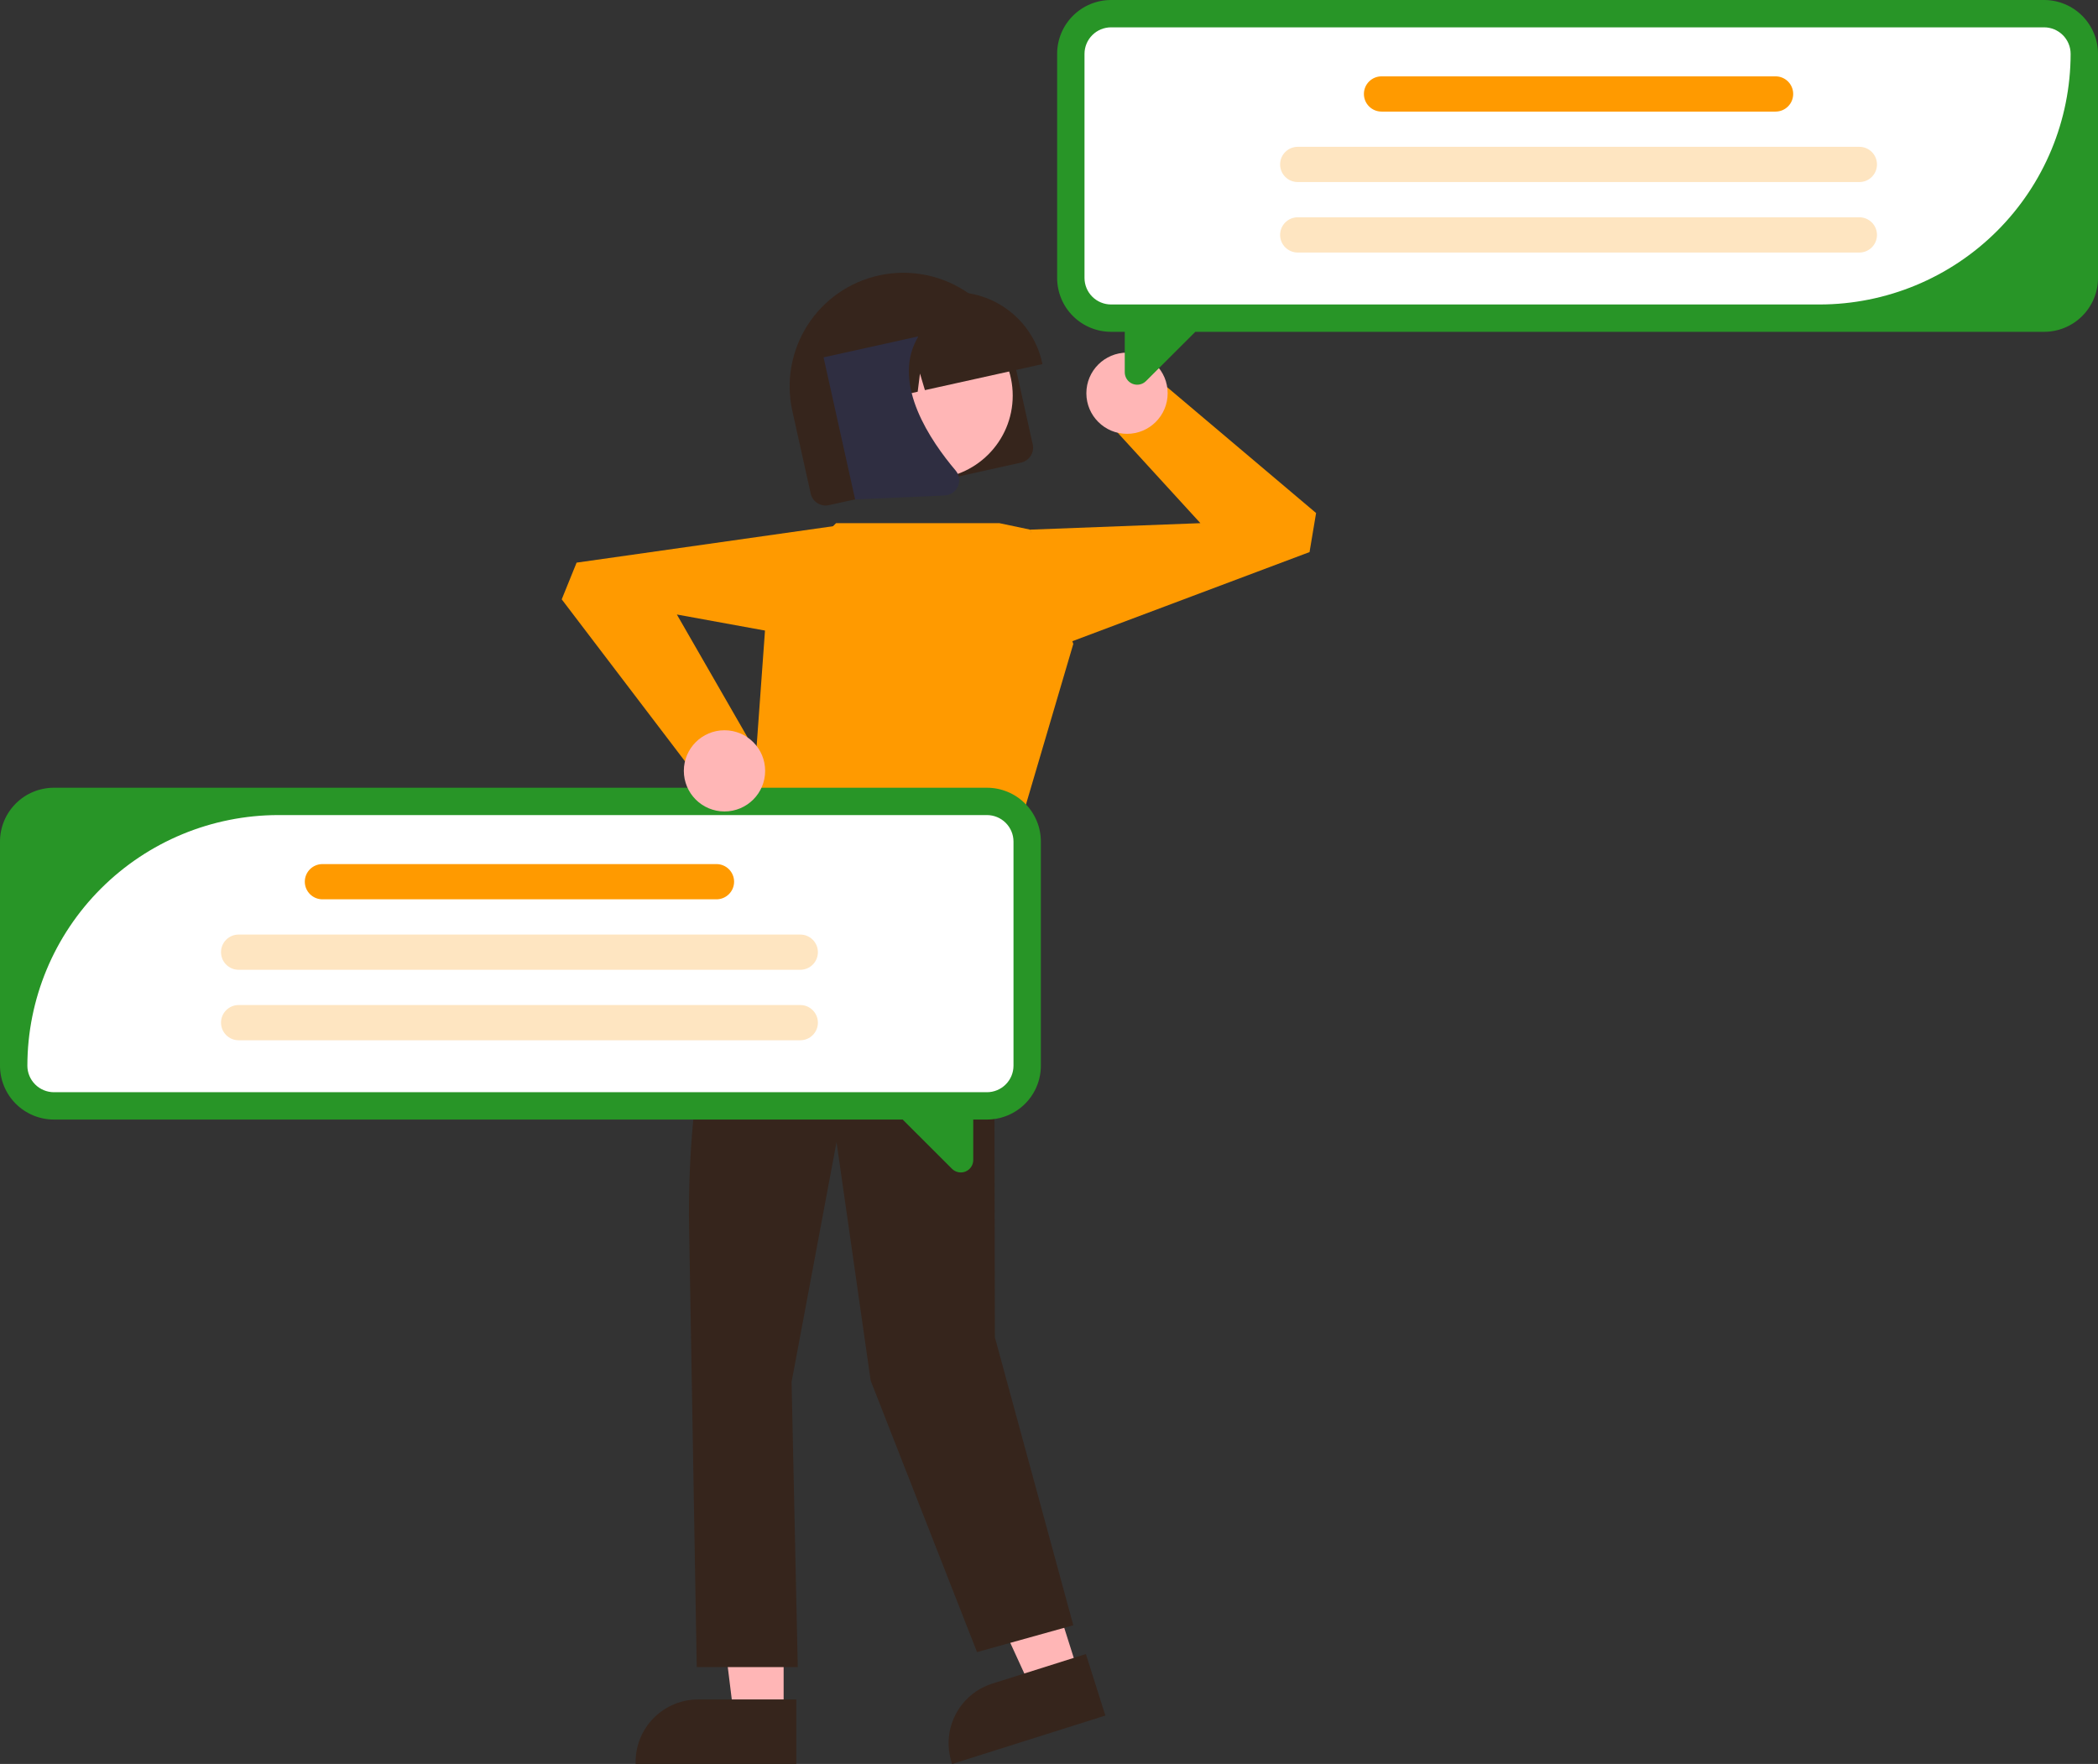
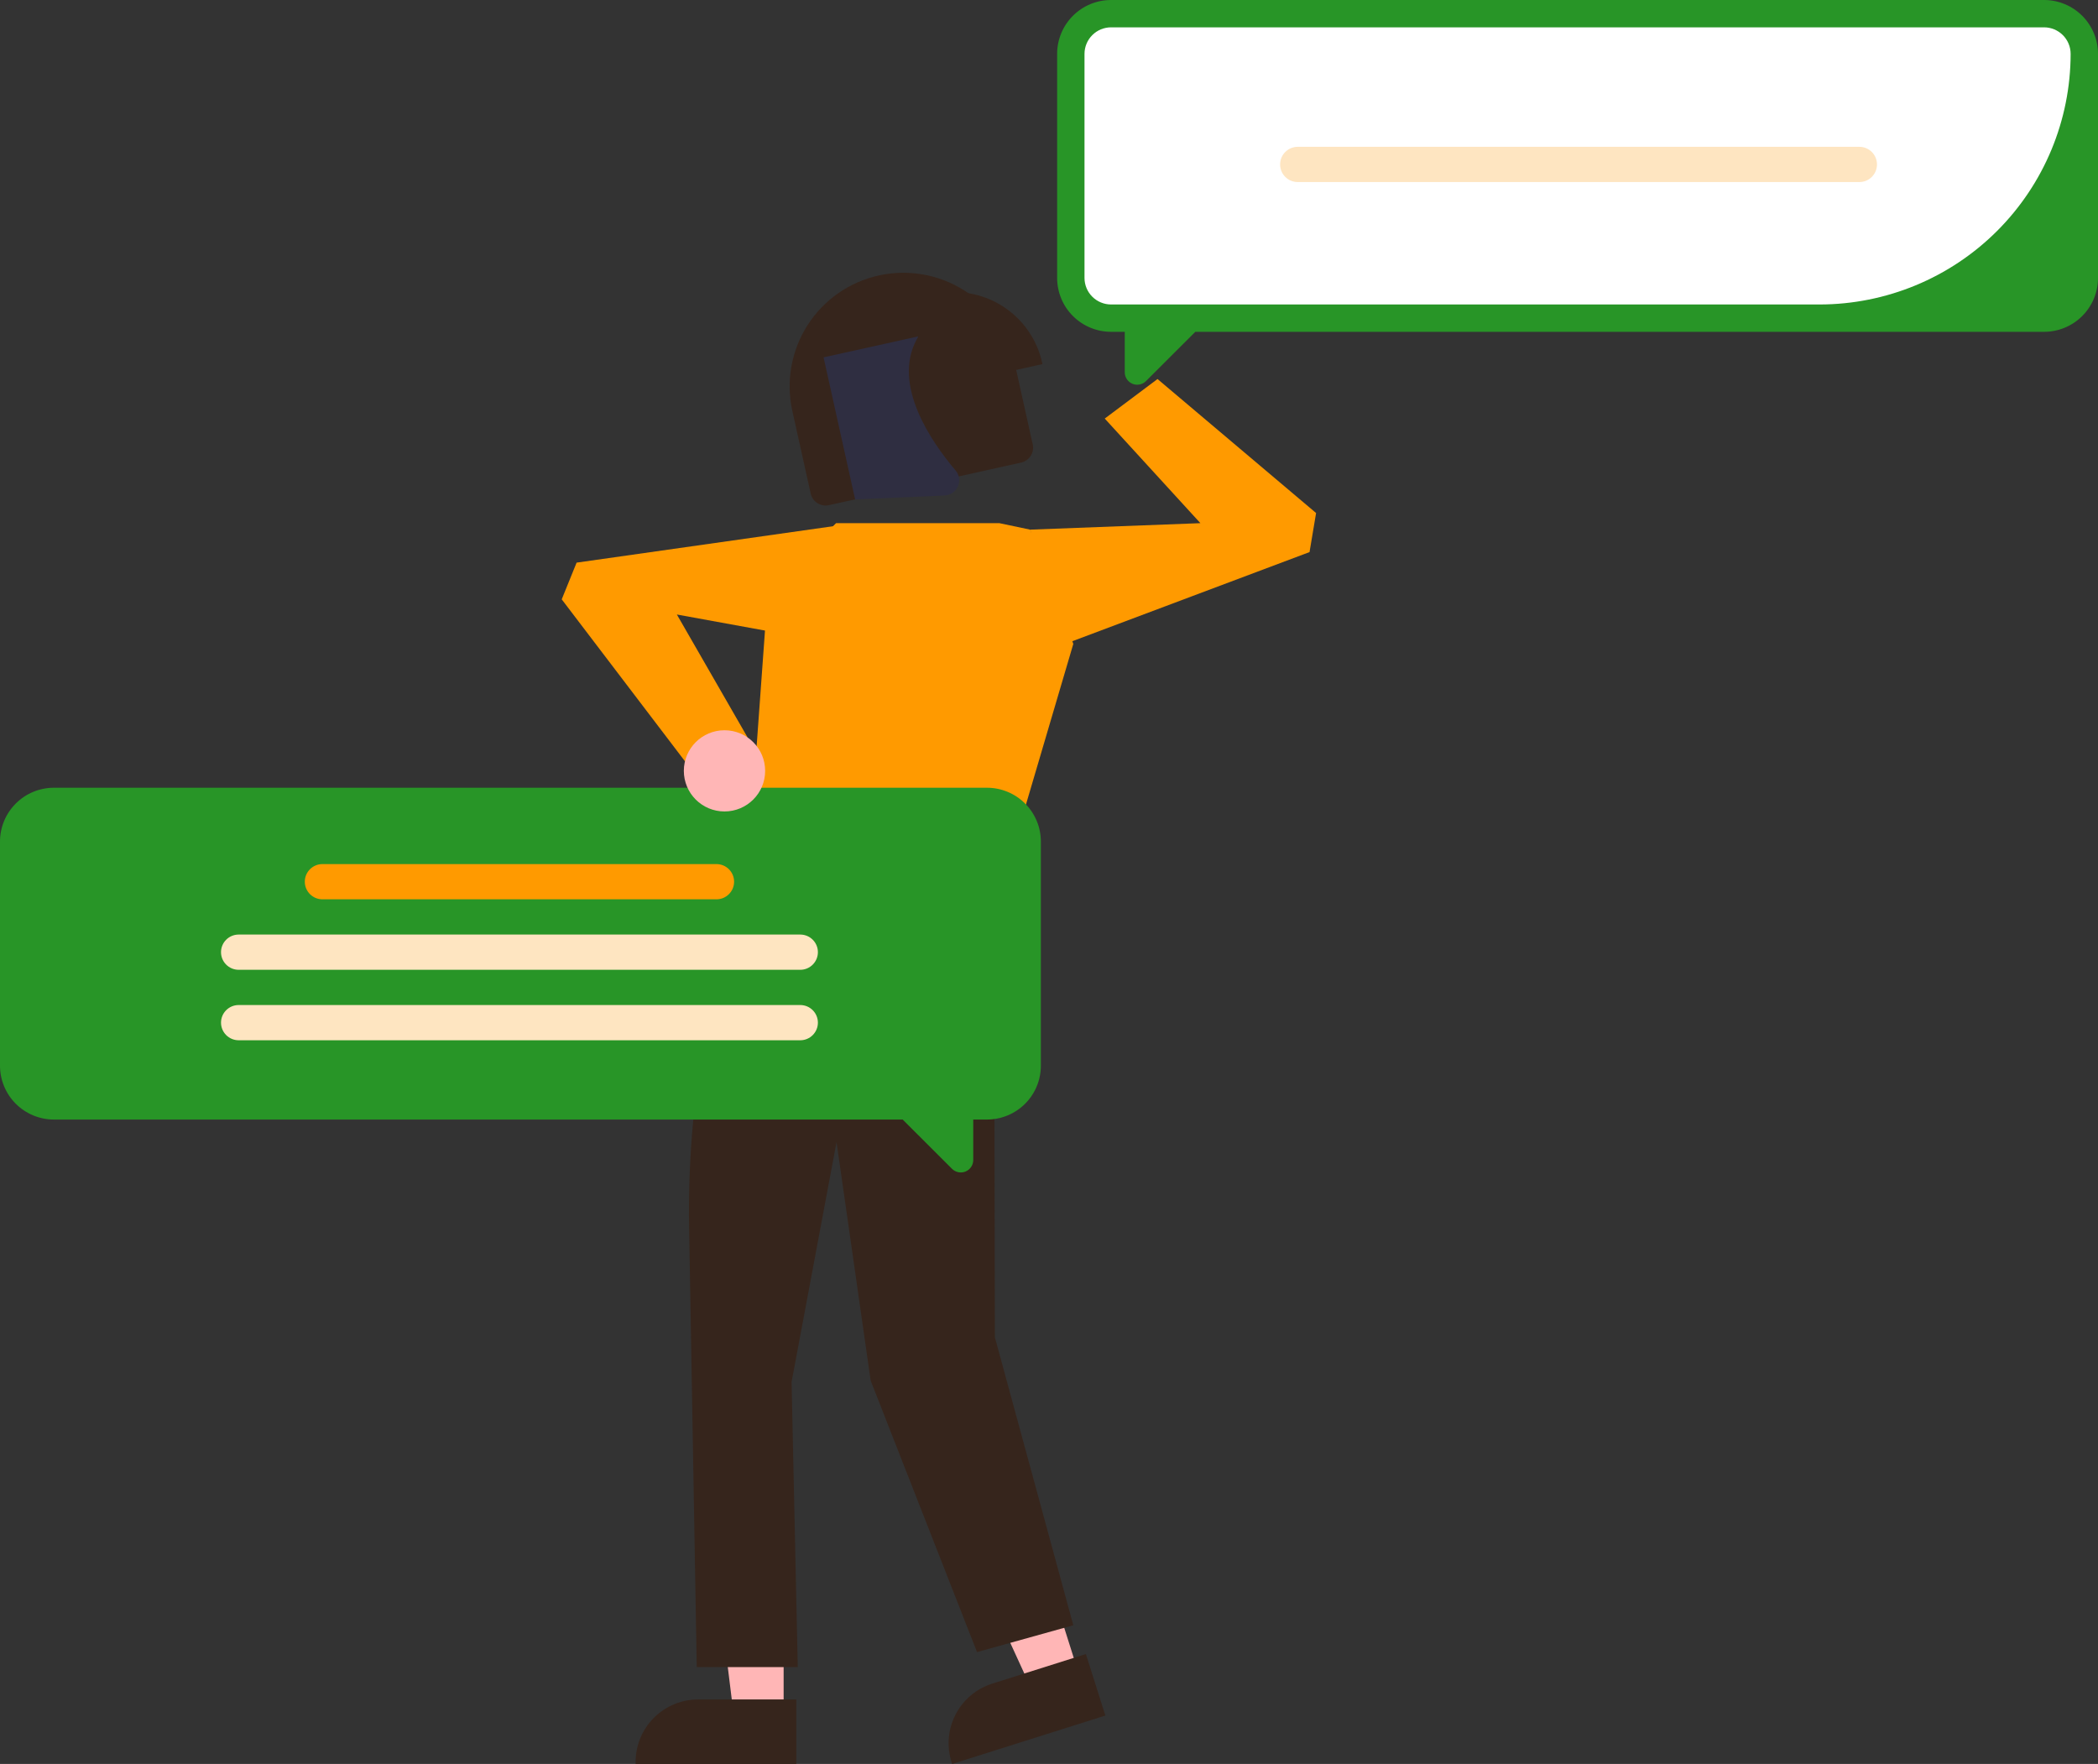
<svg xmlns="http://www.w3.org/2000/svg" width="358" height="301" viewBox="0 0 358 301" fill="none">
  <rect x="0" y="0" width="358" height="301" fill="#333333" stroke="none" />
  <path d="M133.718 292.766L125.212 292.765L121.166 260.001L133.719 260.001L133.718 292.766Z" fill="#FFB6B6" />
  <path d="M135.887 289.993L119.135 289.992C116.304 289.992 113.589 291.115 111.587 293.114C109.585 295.114 108.46 297.825 108.46 300.653V300.999L135.886 301L135.887 289.993Z" fill="#36251C" />
  <path d="M184.062 285.542L175.952 288.105L162.199 258.084L174.168 254.303L184.062 285.542Z" fill="#FFB6B6" />
  <path d="M185.294 282.245L169.323 287.29C166.624 288.142 164.374 290.031 163.069 292.541C161.764 295.05 161.51 297.974 162.364 300.67L162.469 301L188.618 292.74L185.294 282.245Z" fill="#36251C" />
  <path d="M164.911 143.126L169.631 156.421L169.765 228.194L183.15 277.334L166.719 281.914L148.568 235.579L142.746 194.88L135.075 235.815L136.131 284.469H118.891L117.589 209.493C117.224 188.436 120.913 167.506 128.456 147.84L164.911 143.126Z" fill="#36251C" />
  <path d="M170.532 89.272H142.666L131.022 100.901L127.544 148.966L169.631 155.729L183.15 109.869L175.788 90.377L170.532 89.272Z" fill="#FF9A00" />
  <path d="M180.554 110.327L223.458 94.206L224.575 87.542L197.517 64.677L188.511 71.423L204.835 89.272L175.788 90.377L180.554 110.327Z" fill="#FF9A00" />
-   <path d="M192.313 74.029C188.481 74.029 185.375 70.927 185.375 67.1C185.375 63.274 188.481 60.172 192.313 60.172C196.144 60.172 199.25 63.274 199.25 67.1C199.25 70.927 196.144 74.029 192.313 74.029Z" fill="#FFB6B6" />
  <path d="M176.222 75.829L173.087 61.711C171.969 56.698 168.903 52.333 164.564 49.575C160.225 46.818 154.967 45.894 149.946 47.006C144.925 48.118 140.552 51.175 137.786 55.506C135.021 59.837 134.091 65.087 135.2 70.102L138.335 84.22C138.485 84.894 138.897 85.48 139.48 85.851C140.063 86.222 140.769 86.347 141.444 86.198L174.242 78.934C174.916 78.784 175.503 78.373 175.875 77.791C176.246 77.209 176.371 76.503 176.222 75.829Z" fill="#36251C" />
-   <path d="M158.583 81.712C150.726 81.712 144.357 75.351 144.357 67.505C144.357 59.658 150.726 53.298 158.583 53.298C166.44 53.298 172.809 59.658 172.809 67.505C172.809 75.351 166.44 81.712 158.583 81.712Z" fill="#FFB6B6" />
  <path d="M177.82 61.848C176.934 57.881 174.509 54.428 171.077 52.244C167.645 50.061 163.485 49.326 159.511 50.202L156.684 50.828C152.712 51.712 149.253 54.134 147.067 57.562C144.881 60.989 144.145 65.143 145.022 69.112L145.085 69.394L151.06 68.071L151.832 61.92L153.505 67.529L156.593 66.845L156.983 63.742L157.827 66.572L177.882 62.13L177.82 61.848Z" fill="#36251C" />
  <path d="M163.455 82.989C163.651 82.547 163.719 82.059 163.65 81.581C163.58 81.103 163.377 80.654 163.064 80.286C158.804 75.259 152.274 65.671 156.402 57.953L156.699 57.398L140.533 60.978L145.915 85.216L161.175 84.551C161.33 84.545 161.483 84.525 161.634 84.491C162.035 84.403 162.409 84.22 162.726 83.959C163.042 83.698 163.292 83.365 163.455 82.989Z" fill="#2F2E41" />
  <path d="M9.203 134.418H168.409C169.618 134.418 170.815 134.656 171.931 135.117C173.048 135.579 174.062 136.256 174.917 137.11C175.772 137.963 176.449 138.976 176.912 140.091C177.374 141.206 177.612 142.402 177.612 143.609V181.847C177.612 183.054 177.374 184.249 176.912 185.364C176.449 186.479 175.772 187.492 174.917 188.346C174.062 189.199 173.048 189.876 171.931 190.338C170.815 190.8 169.618 191.038 168.409 191.038H166.073V197.946C166.073 198.365 165.948 198.775 165.715 199.124C165.482 199.472 165.15 199.744 164.762 199.904C164.375 200.065 163.948 200.107 163.536 200.025C163.124 199.943 162.746 199.741 162.449 199.445L154.031 191.038H9.203C7.994 191.038 6.798 190.8 5.681 190.338C4.565 189.876 3.55 189.199 2.695 188.346C1.841 187.493 1.163 186.479 0.701 185.364C0.238 184.249 3.87016e-05 183.054 4.23461e-05 181.847V143.609C4.1435e-05 142.402 0.238 141.206 0.701 140.091C1.163 138.976 1.841 137.963 2.696 137.11C3.55 136.256 4.565 135.579 5.681 135.117C6.798 134.656 7.994 134.418 9.203 134.418Z" fill="#289527" />
-   <path d="M9.203 186.374H168.41C169.611 186.373 170.764 185.896 171.613 185.047C172.463 184.198 172.941 183.048 172.942 181.848V143.609C172.941 142.409 172.463 141.258 171.613 140.409C170.764 139.561 169.611 139.083 168.41 139.082H47.492C36.139 139.095 25.255 143.605 17.227 151.622C9.199 159.639 4.683 170.509 4.67 181.848C4.672 183.048 5.15 184.198 6 185.047C6.849 185.896 8.001 186.373 9.203 186.374Z" fill="white" />
  <path d="M55.023 147.446H122.255C123.917 147.446 125.265 148.792 125.265 150.452C125.265 152.112 123.917 153.458 122.255 153.458H55.023C53.36 153.458 52.012 152.112 52.012 150.452C52.012 148.792 53.36 147.446 55.023 147.446Z" fill="#FF9A00" />
  <path d="M40.724 159.471H136.555C138.217 159.471 139.565 160.817 139.565 162.477C139.565 164.138 138.217 165.484 136.555 165.484H40.724C39.062 165.484 37.714 164.138 37.714 162.477C37.714 160.817 39.062 159.471 40.724 159.471Z" fill="#FEE5C1" />
  <path d="M40.724 171.497H136.555C138.217 171.497 139.565 172.843 139.565 174.503C139.565 176.163 138.217 177.509 136.555 177.509H40.724C39.062 177.509 37.714 176.163 37.714 174.503C37.714 172.843 39.062 171.497 40.724 171.497Z" fill="#FEE5C1" />
  <path d="M348.797 0H189.591C188.382 -1.81978e-06 187.185 0.238 186.069 0.7C184.952 1.161 183.938 1.838 183.083 2.692C182.228 3.545 181.551 4.559 181.088 5.674C180.626 6.789 180.388 7.984 180.388 9.191V47.429C180.388 48.636 180.626 49.831 181.088 50.946C181.551 52.062 182.228 53.075 183.083 53.928C183.938 54.782 184.952 55.459 186.069 55.92C187.185 56.382 188.382 56.62 189.591 56.62H191.927V63.529C191.927 63.948 192.052 64.358 192.285 64.706C192.518 65.055 192.85 65.326 193.238 65.487C193.625 65.647 194.052 65.689 194.464 65.607C194.876 65.525 195.254 65.324 195.551 65.027L203.969 56.62H348.797C350.006 56.62 351.202 56.382 352.319 55.92C353.435 55.459 354.45 54.782 355.305 53.928C356.159 53.075 356.837 52.062 357.299 50.946C357.762 49.831 358 48.636 358 47.429V9.191C358 7.984 357.762 6.789 357.299 5.674C356.837 4.559 356.159 3.545 355.305 2.692C354.45 1.838 353.435 1.161 352.319 0.7C351.202 0.238 350.006 -9.09887e-07 348.797 0Z" fill="#289527" />
  <path d="M189.591 51.956H310.508C321.861 51.943 332.745 47.434 340.773 39.416C348.801 31.399 353.317 20.529 353.33 9.191C353.329 7.991 352.851 6.841 352.001 5.992C351.151 5.143 349.999 4.666 348.797 4.664H189.591C188.389 4.666 187.237 5.143 186.387 5.992C185.537 6.84 185.059 7.991 185.058 9.191V47.429C185.059 48.63 185.537 49.78 186.387 50.629C187.237 51.477 188.389 51.955 189.591 51.956Z" fill="white" />
-   <path d="M302.977 19.041L235.745 19.041C234.083 19.041 232.735 17.695 232.735 16.034C232.735 14.374 234.083 13.028 235.745 13.028L302.977 13.028C304.64 13.028 305.987 14.374 305.987 16.034C305.987 17.695 304.64 19.041 302.977 19.041Z" fill="#FF9A00" />
  <path d="M317.277 31.066L221.446 31.066C219.784 31.066 218.436 29.72 218.436 28.06C218.436 26.399 219.784 25.053 221.446 25.053L317.277 25.053C318.939 25.053 320.287 26.399 320.287 28.06C320.287 29.72 318.939 31.066 317.277 31.066Z" fill="#FEE5C1" />
-   <path d="M317.277 43.092L221.446 43.092C219.784 43.092 218.436 41.745 218.436 40.085C218.436 38.425 219.784 37.079 221.446 37.079L317.277 37.079C318.939 37.079 320.287 38.425 320.287 40.085C320.287 41.745 318.939 43.092 317.277 43.092Z" fill="#FEE5C1" />
  <path d="M143.774 89.563L98.39 96.008L95.852 102.271L117.3 130.453L127.557 125.818L115.499 104.858L144.094 110.071L143.774 89.563Z" fill="#FF9A00" />
  <path d="M123.627 138.466C119.795 138.466 116.689 135.364 116.689 131.538C116.689 127.711 119.795 124.609 123.627 124.609C127.459 124.609 130.565 127.711 130.565 131.538C130.565 135.364 127.459 138.466 123.627 138.466Z" fill="#FFB6B6" />
</svg>